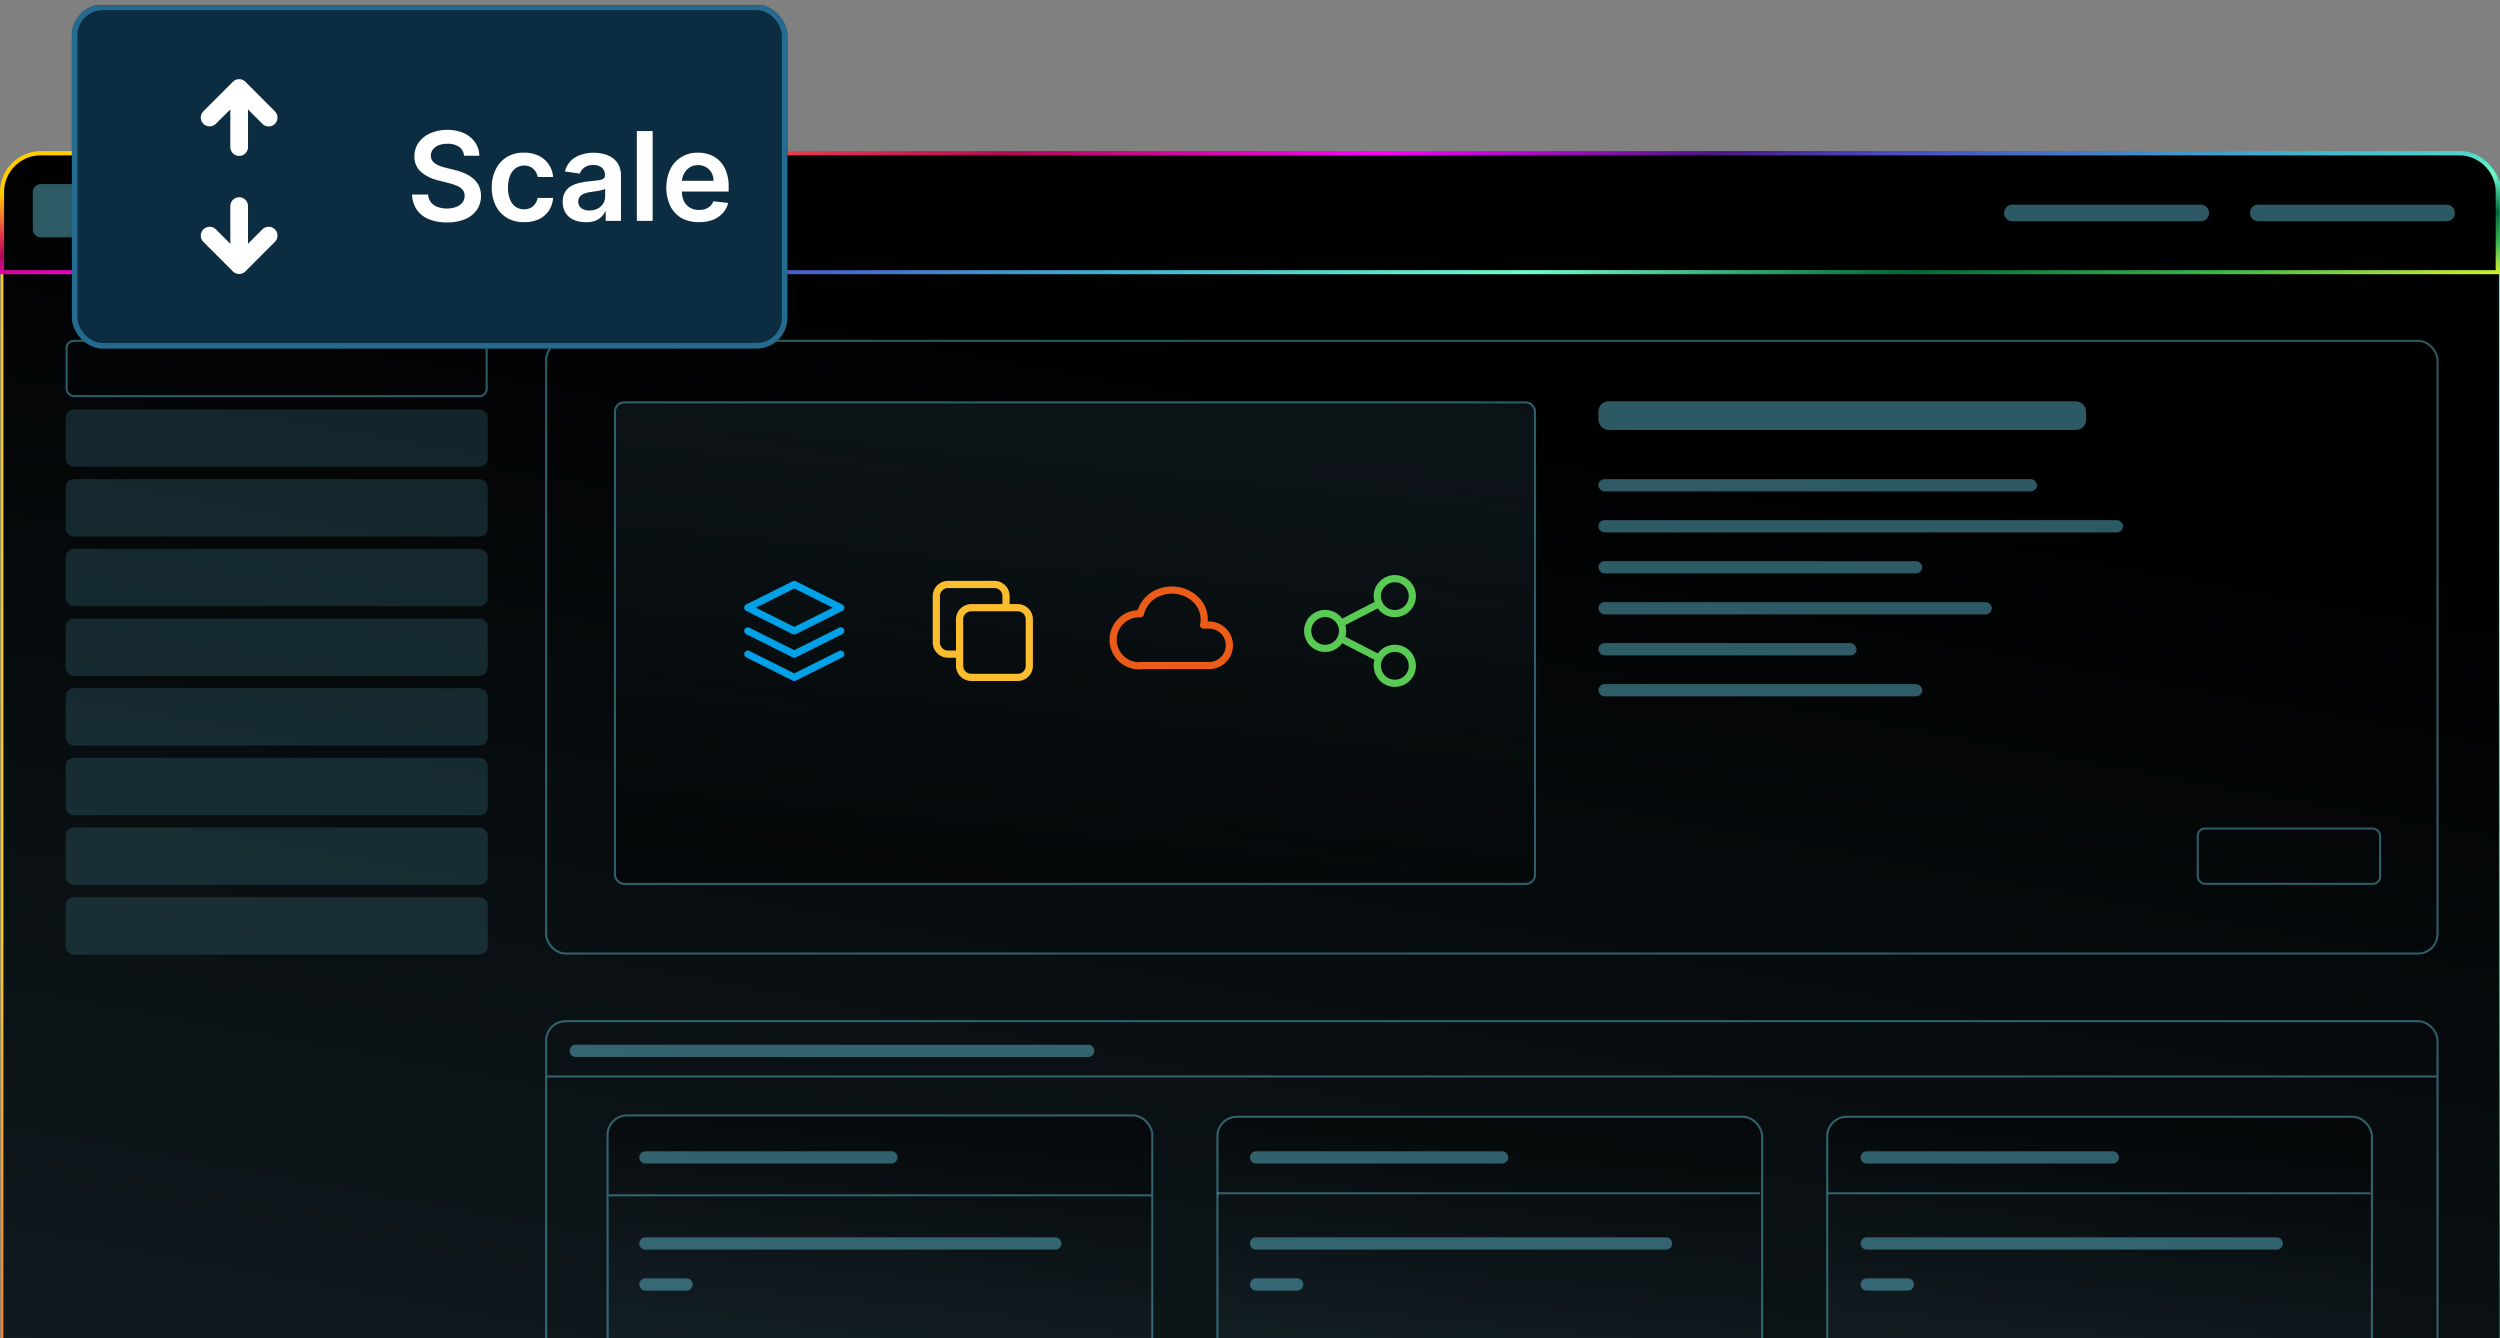
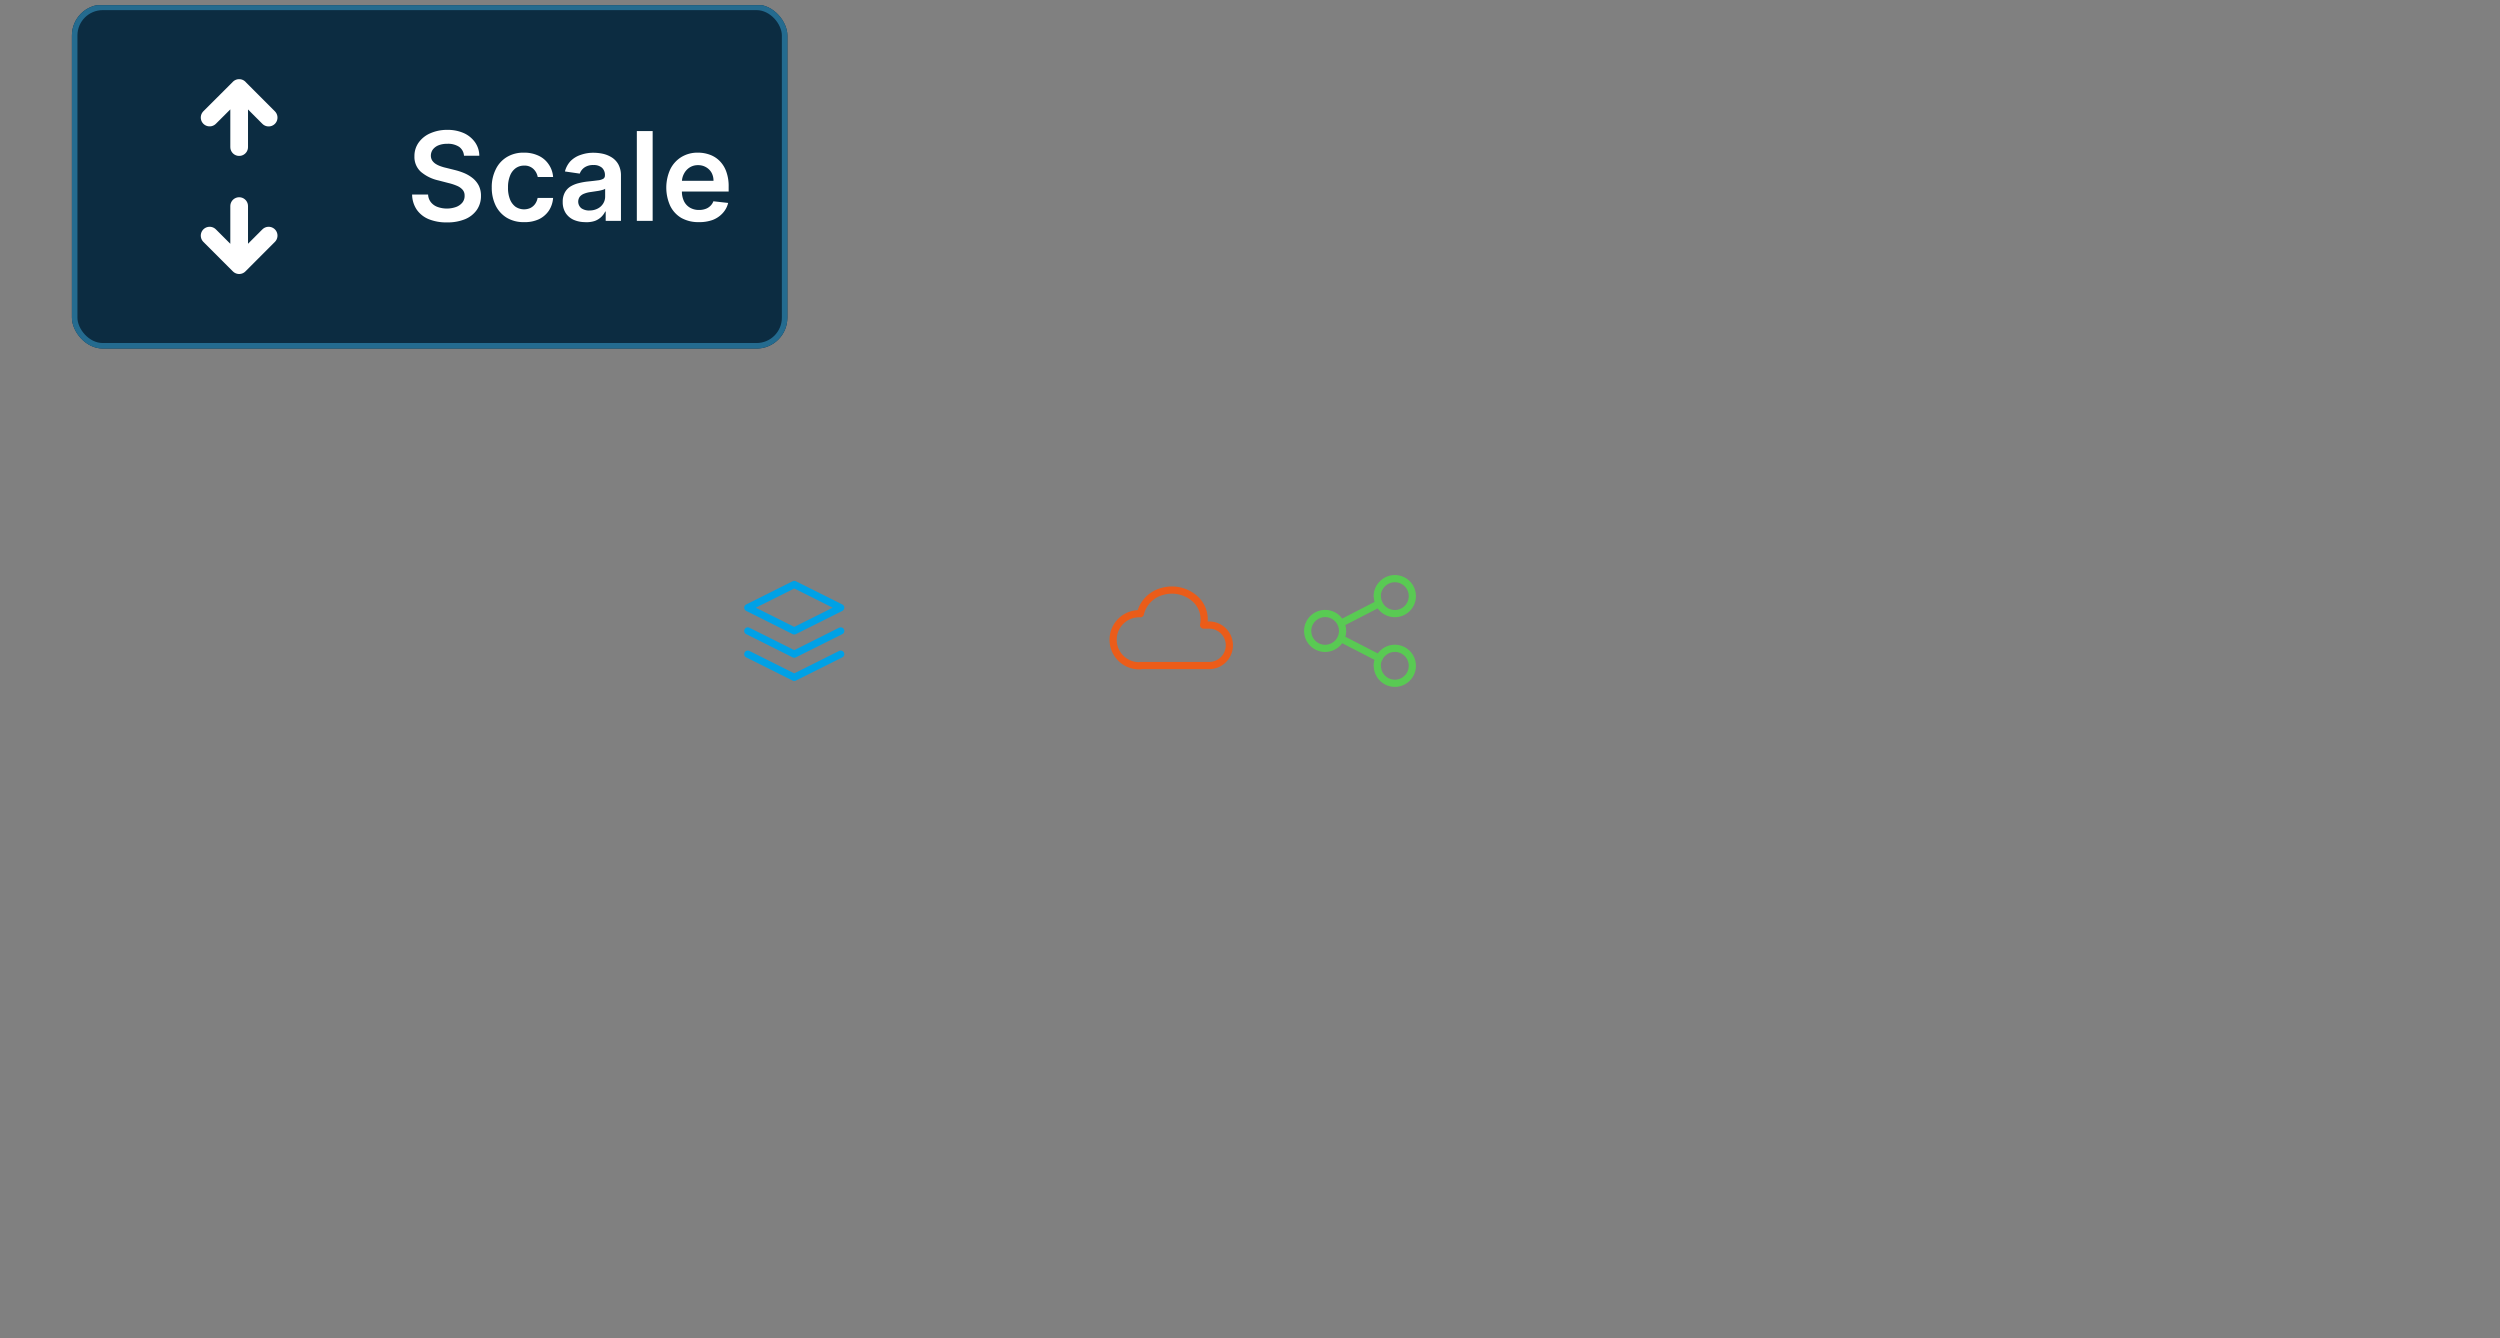
<svg xmlns="http://www.w3.org/2000/svg" xmlns:xlink="http://www.w3.org/1999/xlink" viewBox="0 0 452 242">
  <rect x="0" y="0" width="452" height="242" fill="#808080" stroke="none" />
  <defs>
    <style>.a,.aa,.h,.i,.k,.q,.u,.v,.w,.x,.z{fill:none;}.b{clip-path:url(#a);}.c{clip-path:url(#b);}.d{fill:#0b1215;}.e{fill:url(#c);}.f{fill:url(#d);}.g{fill:url(#e);}.h{stroke-width:0.46px;stroke:url(#f);}.i{stroke-width:0.74px;stroke:url(#g);}.j,.o,.s{fill:#6ee0f7;}.j,.k,.l,.m,.n{opacity:0.4;}.j,.k,.l,.m,.s{isolation:isolate;}.k,.l,.m,.q{stroke:#6ee0f7;stroke-width:0.37px;}.l{fill:url(#h);}.m{fill:url(#i);}.p{fill:url(#j);}.r{fill:url(#k);}.s{opacity:0.15;}.t{clip-path:url(#l);}.u{stroke:#00a1e6;}.aa,.u,.v,.w,.x{stroke-linecap:round;stroke-linejoin:round;}.u,.v,.w{stroke-width:1.3px;}.v{stroke:#fabd2e;}.w{stroke:#eb5c19;}.x{stroke:#59ca53;stroke-width:1.3px;}.y{fill:#0c2c41;}.z{stroke:#246b8f;}.aa{stroke:#fff;stroke-width:3.2px;}.ab{fill:#fff;}</style>
    <clipPath id="a">
      <rect class="a" y="0.94" width="452" height="241" />
    </clipPath>
    <clipPath id="b">
-       <rect class="a" y="27.35" width="452" height="421.62" />
-     </clipPath>
+       </clipPath>
    <linearGradient id="c" x1="-37" y1="-136.22" x2="489.59" y2="147.88" gradientTransform="matrix(1, 0, 0, -1, 0, 244)" gradientUnits="userSpaceOnUse">
      <stop offset="0" stop-color="#0c2c41" />
      <stop offset="1" stop-color="#0b1215" />
    </linearGradient>
    <linearGradient id="d" x1="-37" y1="-136.22" x2="489.59" y2="147.88" gradientTransform="matrix(1, 0, 0, -1, 0, 244)" gradientUnits="userSpaceOnUse">
      <stop offset="0" />
      <stop offset="1" stop-color="#1b2c34" />
    </linearGradient>
    <linearGradient id="e" x1="257.84" y1="177.11" x2="190.45" y2="-187.94" xlink:href="#d" />
    <linearGradient id="f" x1="21.18" y1="112.3" x2="504.77" y2="-138.93" gradientTransform="matrix(1, 0, 0, -1, 0, 244)" gradientUnits="userSpaceOnUse">
      <stop offset="0" stop-color="#fc0" />
      <stop offset="0.12" stop-color="#e6374f" />
      <stop offset="0.18" stop-color="#b10b52" />
      <stop offset="0.29" stop-color="#f0f" />
      <stop offset="0.39" stop-color="#4a1682" />
      <stop offset="0.44" stop-color="#494ac6" />
      <stop offset="0.57" stop-color="#3dbdcf" />
      <stop offset="0.68" stop-color="#6affc9" />
      <stop offset="0.79" stop-color="#006837" />
      <stop offset="0.88" stop-color="#39b54a" />
      <stop offset="0.94" stop-color="#a9df3b" />
      <stop offset="0.99" stop-color="#ecff10" />
    </linearGradient>
    <linearGradient id="g" x1="222.99" y1="231.65" x2="229.25" y2="169.98" xlink:href="#f" />
    <linearGradient id="h" x1="198.13" y1="164.07" x2="190.1" y2="86.64" gradientTransform="matrix(1, 0, 0, -1, 0, 244)" gradientUnits="userSpaceOnUse">
      <stop offset="0" stop-color="#1b2c34" />
      <stop offset="1" />
    </linearGradient>
    <linearGradient id="i" x1="160.96" y1="38.55" x2="156.97" y2="-3.52" xlink:href="#d" />
    <linearGradient id="j" x1="271.22" y1="38.3" x2="267.23" y2="-3.77" xlink:href="#d" />
    <linearGradient id="k" x1="381.48" y1="38.3" x2="377.48" y2="-3.77" xlink:href="#d" />
    <clipPath id="l">
      <rect class="a" x="131" y="101.47" width="25.2" height="25.2" />
    </clipPath>
  </defs>
  <title>steps-scale</title>
  <g class="b">
    <g class="c">
      <rect class="d" x="0.38" y="27.58" width="451.66" height="421.27" rx="7.11" />
      <rect class="e" x="0.38" y="27.58" width="451.66" height="421.27" rx="7.11" />
      <rect class="f" x="0.38" y="27.58" width="451.66" height="421.27" rx="7.11" />
      <rect class="g" x="0.38" y="27.58" width="451.66" height="421.27" rx="7.11" />
      <rect class="h" x="0.38" y="27.58" width="451.66" height="421.27" rx="7.11" />
      <path class="i" d="M7.41,27.72H444.59a7,7,0,0,1,7,7V49.21H.37V34.76A7,7,0,0,1,7.41,27.72Z" />
      <path class="j" d="M5.93,34.76a1.48,1.48,0,0,1,1.48-1.48h8.15A1.48,1.48,0,0,1,17,34.76v6.67a1.48,1.48,0,0,1-1.48,1.48H7.41a1.48,1.48,0,0,1-1.48-1.48Z" />
      <rect class="k" x="98.74" y="61.62" width="341.96" height="110.78" rx="3.52" />
      <rect class="l" x="111.18" y="72.74" width="166.35" height="87.07" rx="1.65" />
      <rect class="j" x="288.99" y="72.55" width="88.18" height="5.19" rx="1.83" />
      <rect class="j" x="288.99" y="86.63" width="79.29" height="2.22" rx="1.11" />
      <rect class="j" x="288.99" y="94.04" width="94.85" height="2.22" rx="1.11" />
      <rect class="j" x="288.99" y="101.45" width="58.54" height="2.22" rx="1.11" />
      <rect class="j" x="288.99" y="123.68" width="58.54" height="2.22" rx="1.11" />
      <rect class="j" x="288.99" y="108.86" width="71.13" height="2.22" rx="1.11" />
      <rect class="j" x="288.99" y="116.27" width="46.68" height="2.22" rx="1.11" />
-       <rect class="j" x="98.92" y="194.44" width="341.59" height="0.37" />
      <rect class="k" x="98.74" y="184.63" width="341.96" height="73.73" rx="3.52" />
      <rect class="m" x="109.85" y="201.67" width="98.48" height="47.05" rx="3.52" />
      <rect class="j" x="110.04" y="215.93" width="98.11" height="0.37" />
      <g class="n">
        <rect class="o" x="220.11" y="201.91" width="98.48" height="47.05" rx="3.52" />
        <rect class="p" x="220.11" y="201.91" width="98.48" height="47.05" rx="3.52" />
        <rect class="q" x="220.11" y="201.91" width="98.48" height="47.05" rx="3.52" />
      </g>
      <g class="n">
        <rect class="o" x="330.36" y="201.91" width="98.48" height="47.05" rx="3.52" />
        <rect class="r" x="330.36" y="201.91" width="98.48" height="47.05" rx="3.52" />
        <rect class="q" x="330.36" y="201.91" width="98.48" height="47.05" rx="3.52" />
      </g>
      <rect class="j" x="220.07" y="215.56" width="98.11" height="0.37" />
      <rect class="j" x="330.48" y="215.56" width="98.11" height="0.37" />
      <path class="j" d="M104.11,188.89h92.62a1.11,1.11,0,0,1,1.11,1.11h0a1.11,1.11,0,0,1-1.11,1.11H104.11A1.11,1.11,0,0,1,103,190h0A1.1,1.1,0,0,1,104.11,188.89Z" />
      <path class="j" d="M116.7,208.15h44.46a1.11,1.11,0,0,1,1.11,1.11h0a1.1,1.1,0,0,1-1.11,1.11H116.7a1.11,1.11,0,0,1-1.11-1.11h0A1.11,1.11,0,0,1,116.7,208.15Z" />
      <path class="j" d="M116.7,223.71h74.1a1.11,1.11,0,0,1,1.11,1.11h0a1.11,1.11,0,0,1-1.11,1.11H116.7a1.11,1.11,0,0,1-1.11-1.11h0A1.11,1.11,0,0,1,116.7,223.71Z" />
      <path class="j" d="M116.7,231.12h7.41a1.12,1.12,0,0,1,1.12,1.11h0a1.11,1.11,0,0,1-1.12,1.11H116.7a1.11,1.11,0,0,1-1.11-1.11h0A1.11,1.11,0,0,1,116.7,231.12Z" />
      <path class="j" d="M227.11,208.15h44.46a1.11,1.11,0,0,1,1.11,1.11h0a1.11,1.11,0,0,1-1.11,1.11H227.11a1.11,1.11,0,0,1-1.11-1.11h0A1.11,1.11,0,0,1,227.11,208.15Z" />
      <path class="j" d="M227.11,223.71h74.1a1.11,1.11,0,0,1,1.11,1.11h0a1.11,1.11,0,0,1-1.11,1.11h-74.1a1.11,1.11,0,0,1-1.11-1.11h0A1.11,1.11,0,0,1,227.11,223.71Z" />
      <path class="j" d="M227.11,231.12h7.41a1.11,1.11,0,0,1,1.11,1.11h0a1.1,1.1,0,0,1-1.11,1.11h-7.41a1.11,1.11,0,0,1-1.11-1.11h0A1.11,1.11,0,0,1,227.11,231.12Z" />
      <path class="j" d="M337.52,208.15H382a1.11,1.11,0,0,1,1.11,1.11h0a1.11,1.11,0,0,1-1.11,1.11H337.52a1.1,1.1,0,0,1-1.11-1.11h0A1.11,1.11,0,0,1,337.52,208.15Z" />
      <path class="j" d="M337.52,223.71h74.1a1.11,1.11,0,0,1,1.11,1.11h0a1.11,1.11,0,0,1-1.11,1.11h-74.1a1.11,1.11,0,0,1-1.11-1.11h0A1.11,1.11,0,0,1,337.52,223.71Z" />
-       <path class="j" d="M337.52,231.12h7.41a1.11,1.11,0,0,1,1.11,1.11h0a1.11,1.11,0,0,1-1.11,1.11h-7.41a1.1,1.1,0,0,1-1.11-1.11h0A1.11,1.11,0,0,1,337.52,231.12Z" />
+       <path class="j" d="M337.52,231.12h7.41a1.11,1.11,0,0,1,1.11,1.11h0a1.11,1.11,0,0,1-1.11,1.11h-7.41a1.1,1.1,0,0,1-1.11-1.11h0A1.11,1.11,0,0,1,337.52,231.12" />
      <path class="j" d="M363.82,37h34.09a1.49,1.49,0,0,1,1.48,1.49h0A1.48,1.48,0,0,1,397.91,40H363.82a1.48,1.48,0,0,1-1.48-1.48h0A1.49,1.49,0,0,1,363.82,37Z" />
      <path class="j" d="M408.28,37h34.09a1.49,1.49,0,0,1,1.48,1.49h0A1.48,1.48,0,0,1,442.37,40H408.28a1.48,1.48,0,0,1-1.48-1.48h0A1.49,1.49,0,0,1,408.28,37Z" />
      <rect class="k" x="12.04" y="61.62" width="75.95" height="10" rx="1.3" />
      <rect class="k" x="397.35" y="149.8" width="32.97" height="10" rx="1.3" />
      <rect class="s" x="11.86" y="74.03" width="76.32" height="10.37" rx="1.48" />
      <rect class="s" x="11.86" y="86.63" width="76.32" height="10.37" rx="1.48" />
      <rect class="s" x="11.86" y="99.23" width="76.32" height="10.37" rx="1.48" />
      <rect class="s" x="11.86" y="111.82" width="76.32" height="10.37" rx="1.48" />
      <rect class="s" x="11.86" y="124.42" width="76.32" height="10.37" rx="1.48" />
      <rect class="s" x="11.86" y="137.02" width="76.32" height="10.37" rx="1.48" />
      <rect class="s" x="11.86" y="149.61" width="76.32" height="10.37" rx="1.48" />
      <rect class="s" x="11.86" y="162.21" width="76.32" height="10.37" rx="1.48" />
    </g>
    <g class="t">
      <path class="u" d="M135.2,114.07l8.4,4.2,8.4-4.2m-16.8,4.2,8.4,4.2,8.4-4.2m-8.4-12.6-8.4,4.2,8.4,4.2,8.4-4.2Z" />
    </g>
-     <path class="v" d="M181.89,109.87v-2.1a2.1,2.1,0,0,0-2.1-2.1h-8.4a2.12,2.12,0,0,0-2.1,2.1v8.4a2.12,2.12,0,0,0,2.1,2.1h2.1m0-6.3a2.12,2.12,0,0,1,2.1-2.1H184a2.1,2.1,0,0,1,2.1,2.1v8.4a2.08,2.08,0,0,1-2.1,2.1h-8.4a2.1,2.1,0,0,1-2.1-2.1Z" />
    <path class="w" d="M206.18,120.37a4.71,4.71,0,1,1,0-9.41,5.51,5.51,0,0,1,3.86-4,6.29,6.29,0,0,1,5.71,1.05,5,5,0,0,1,1.86,5h1a3.66,3.66,0,0,1,0,7.32H206.18" />
    <path class="x" d="M242.42,112.7l6.93-3.57m-6.93,6.3,6.93,3.57m-12.92-4.93a3.15,3.15,0,0,0,5.38,2.23,3.15,3.15,0,0,0-4.45-4.46A3.12,3.12,0,0,0,236.43,114.07Zm12.6-6.3a3.16,3.16,0,1,0,.93-2.23A3.16,3.16,0,0,0,249,107.77Zm0,12.6a3.16,3.16,0,1,0,.93-2.23A3.16,3.16,0,0,0,249,120.37Z" />
    <rect class="y" x="13" y="0.83" width="129.36" height="62.19" rx="5.58" />
    <rect class="z" x="13.5" y="1.33" width="128.36" height="61.19" rx="5.08" />
    <path class="aa" d="M37.9,42.6l5.34,5.34m0,0,5.33-5.34m-5.33,5.34V37.26m5.33-16-5.33-5.34m0,0L37.9,21.25m5.34-5.34V26.59" />
    <path class="ab" d="M83.89,28.16A2.16,2.16,0,0,0,83,26.54,3.67,3.67,0,0,0,80.83,26a4.08,4.08,0,0,0-1.57.28,2.42,2.42,0,0,0-1,.75,1.9,1.9,0,0,0-.36,1.09,1.67,1.67,0,0,0,.23.88,2.14,2.14,0,0,0,.64.63,4.16,4.16,0,0,0,.9.43,7.4,7.4,0,0,0,1,.29l1.52.38a11.82,11.82,0,0,1,1.77.58,6.48,6.48,0,0,1,1.53.92,4.26,4.26,0,0,1,1.08,1.34,4.09,4.09,0,0,1,.39,1.84,4.36,4.36,0,0,1-.73,2.51,4.83,4.83,0,0,1-2.1,1.69,8.31,8.31,0,0,1-3.32.6,8.45,8.45,0,0,1-3.29-.58,4.93,4.93,0,0,1-2.17-1.72,5,5,0,0,1-.84-2.74h2.89a2.39,2.39,0,0,0,.52,1.41,2.73,2.73,0,0,0,1.2.84,5,5,0,0,0,3.34,0,2.64,2.64,0,0,0,1.14-.8A1.9,1.9,0,0,0,84,35.35a1.53,1.53,0,0,0-.37-1.05,2.74,2.74,0,0,0-1-.7,9.34,9.34,0,0,0-1.52-.5l-1.85-.48a7.37,7.37,0,0,1-3.17-1.56,3.61,3.61,0,0,1-1.16-2.8,4.18,4.18,0,0,1,.78-2.51,5,5,0,0,1,2.13-1.67,7.45,7.45,0,0,1,3.05-.6,7.19,7.19,0,0,1,3,.6,5,5,0,0,1,2,1.65,4.28,4.28,0,0,1,.77,2.43Zm10.85,12a5.85,5.85,0,0,1-3.13-.8,5.35,5.35,0,0,1-2-2.21,7.34,7.34,0,0,1-.7-3.26,7.1,7.1,0,0,1,.72-3.27,5.22,5.22,0,0,1,2-2.22,5.74,5.74,0,0,1,3.09-.8,6,6,0,0,1,2.62.54,4.44,4.44,0,0,1,1.83,1.53A4.55,4.55,0,0,1,100,32H97.22a2.64,2.64,0,0,0-.8-1.47,2.3,2.3,0,0,0-1.65-.59,2.59,2.59,0,0,0-1.55.48,3,3,0,0,0-1,1.34,5.38,5.38,0,0,0-.37,2.11A5.54,5.54,0,0,0,92.19,36a3.08,3.08,0,0,0,1,1.37,2.78,2.78,0,0,0,2.69.24,2.33,2.33,0,0,0,.85-.71,2.73,2.73,0,0,0,.47-1.11H100a4.8,4.8,0,0,1-.76,2.29,4.58,4.58,0,0,1-1.79,1.55A6,6,0,0,1,94.74,40.16Zm11.08,0a5.16,5.16,0,0,1-2.09-.41,3.4,3.4,0,0,1-1.46-1.24,3.62,3.62,0,0,1-.53-2,3.45,3.45,0,0,1,.38-1.7,3,3,0,0,1,1-1.08,5.3,5.3,0,0,1,1.48-.61,12.13,12.13,0,0,1,1.72-.31c.72-.07,1.29-.14,1.74-.2a2.63,2.63,0,0,0,1-.28.68.68,0,0,0,.31-.61v0a1.78,1.78,0,0,0-.53-1.39,2.2,2.2,0,0,0-1.53-.49,2.71,2.71,0,0,0-1.67.46,2.31,2.31,0,0,0-.82,1.09L102.14,31a4.35,4.35,0,0,1,1-1.86A4.58,4.58,0,0,1,105,28a6.66,6.66,0,0,1,2.33-.38,8,8,0,0,1,1.75.2,5.13,5.13,0,0,1,1.59.68,3.5,3.5,0,0,1,1.16,1.28,4.22,4.22,0,0,1,.44,2v8.15h-2.76V38.25h-.09a3.45,3.45,0,0,1-.74,1,3.35,3.35,0,0,1-1.18.71A4.84,4.84,0,0,1,105.82,40.17Zm.74-2.11a3.08,3.08,0,0,0,1.5-.34,2.46,2.46,0,0,0,1-.92,2.35,2.35,0,0,0,.35-1.24V34.13a1.35,1.35,0,0,1-.46.2,5.71,5.71,0,0,1-.71.17l-.79.12-.67.1a4.72,4.72,0,0,0-1.15.29,1.88,1.88,0,0,0-.8.55,1.54,1.54,0,0,0,.29,2.1A2.48,2.48,0,0,0,106.56,38.06ZM118,23.7V39.93h-2.86V23.7Zm8.34,16.46a6.24,6.24,0,0,1-3.16-.76,5.16,5.16,0,0,1-2-2.17,8,8,0,0,1,0-6.61,5.37,5.37,0,0,1,2-2.22,5.57,5.57,0,0,1,3-.8,6.17,6.17,0,0,1,2.12.36,4.78,4.78,0,0,1,1.78,1.11A5.19,5.19,0,0,1,131.3,31a7.61,7.61,0,0,1,.44,2.76v.87h-10V32.69H129a3,3,0,0,0-.35-1.46,2.63,2.63,0,0,0-1-1,2.8,2.8,0,0,0-1.44-.37,2.75,2.75,0,0,0-1.54.43,2.92,2.92,0,0,0-1,1.11,3.15,3.15,0,0,0-.38,1.5v1.68a4,4,0,0,0,.39,1.83,2.75,2.75,0,0,0,1.09,1.15,3.18,3.18,0,0,0,1.63.4,3.31,3.31,0,0,0,1.13-.18,2.31,2.31,0,0,0,.88-.53,2.24,2.24,0,0,0,.57-.86l2.67.3a4.15,4.15,0,0,1-1,1.86,4.71,4.71,0,0,1-1.81,1.22A7,7,0,0,1,126.33,40.16Z" />
  </g>
</svg>